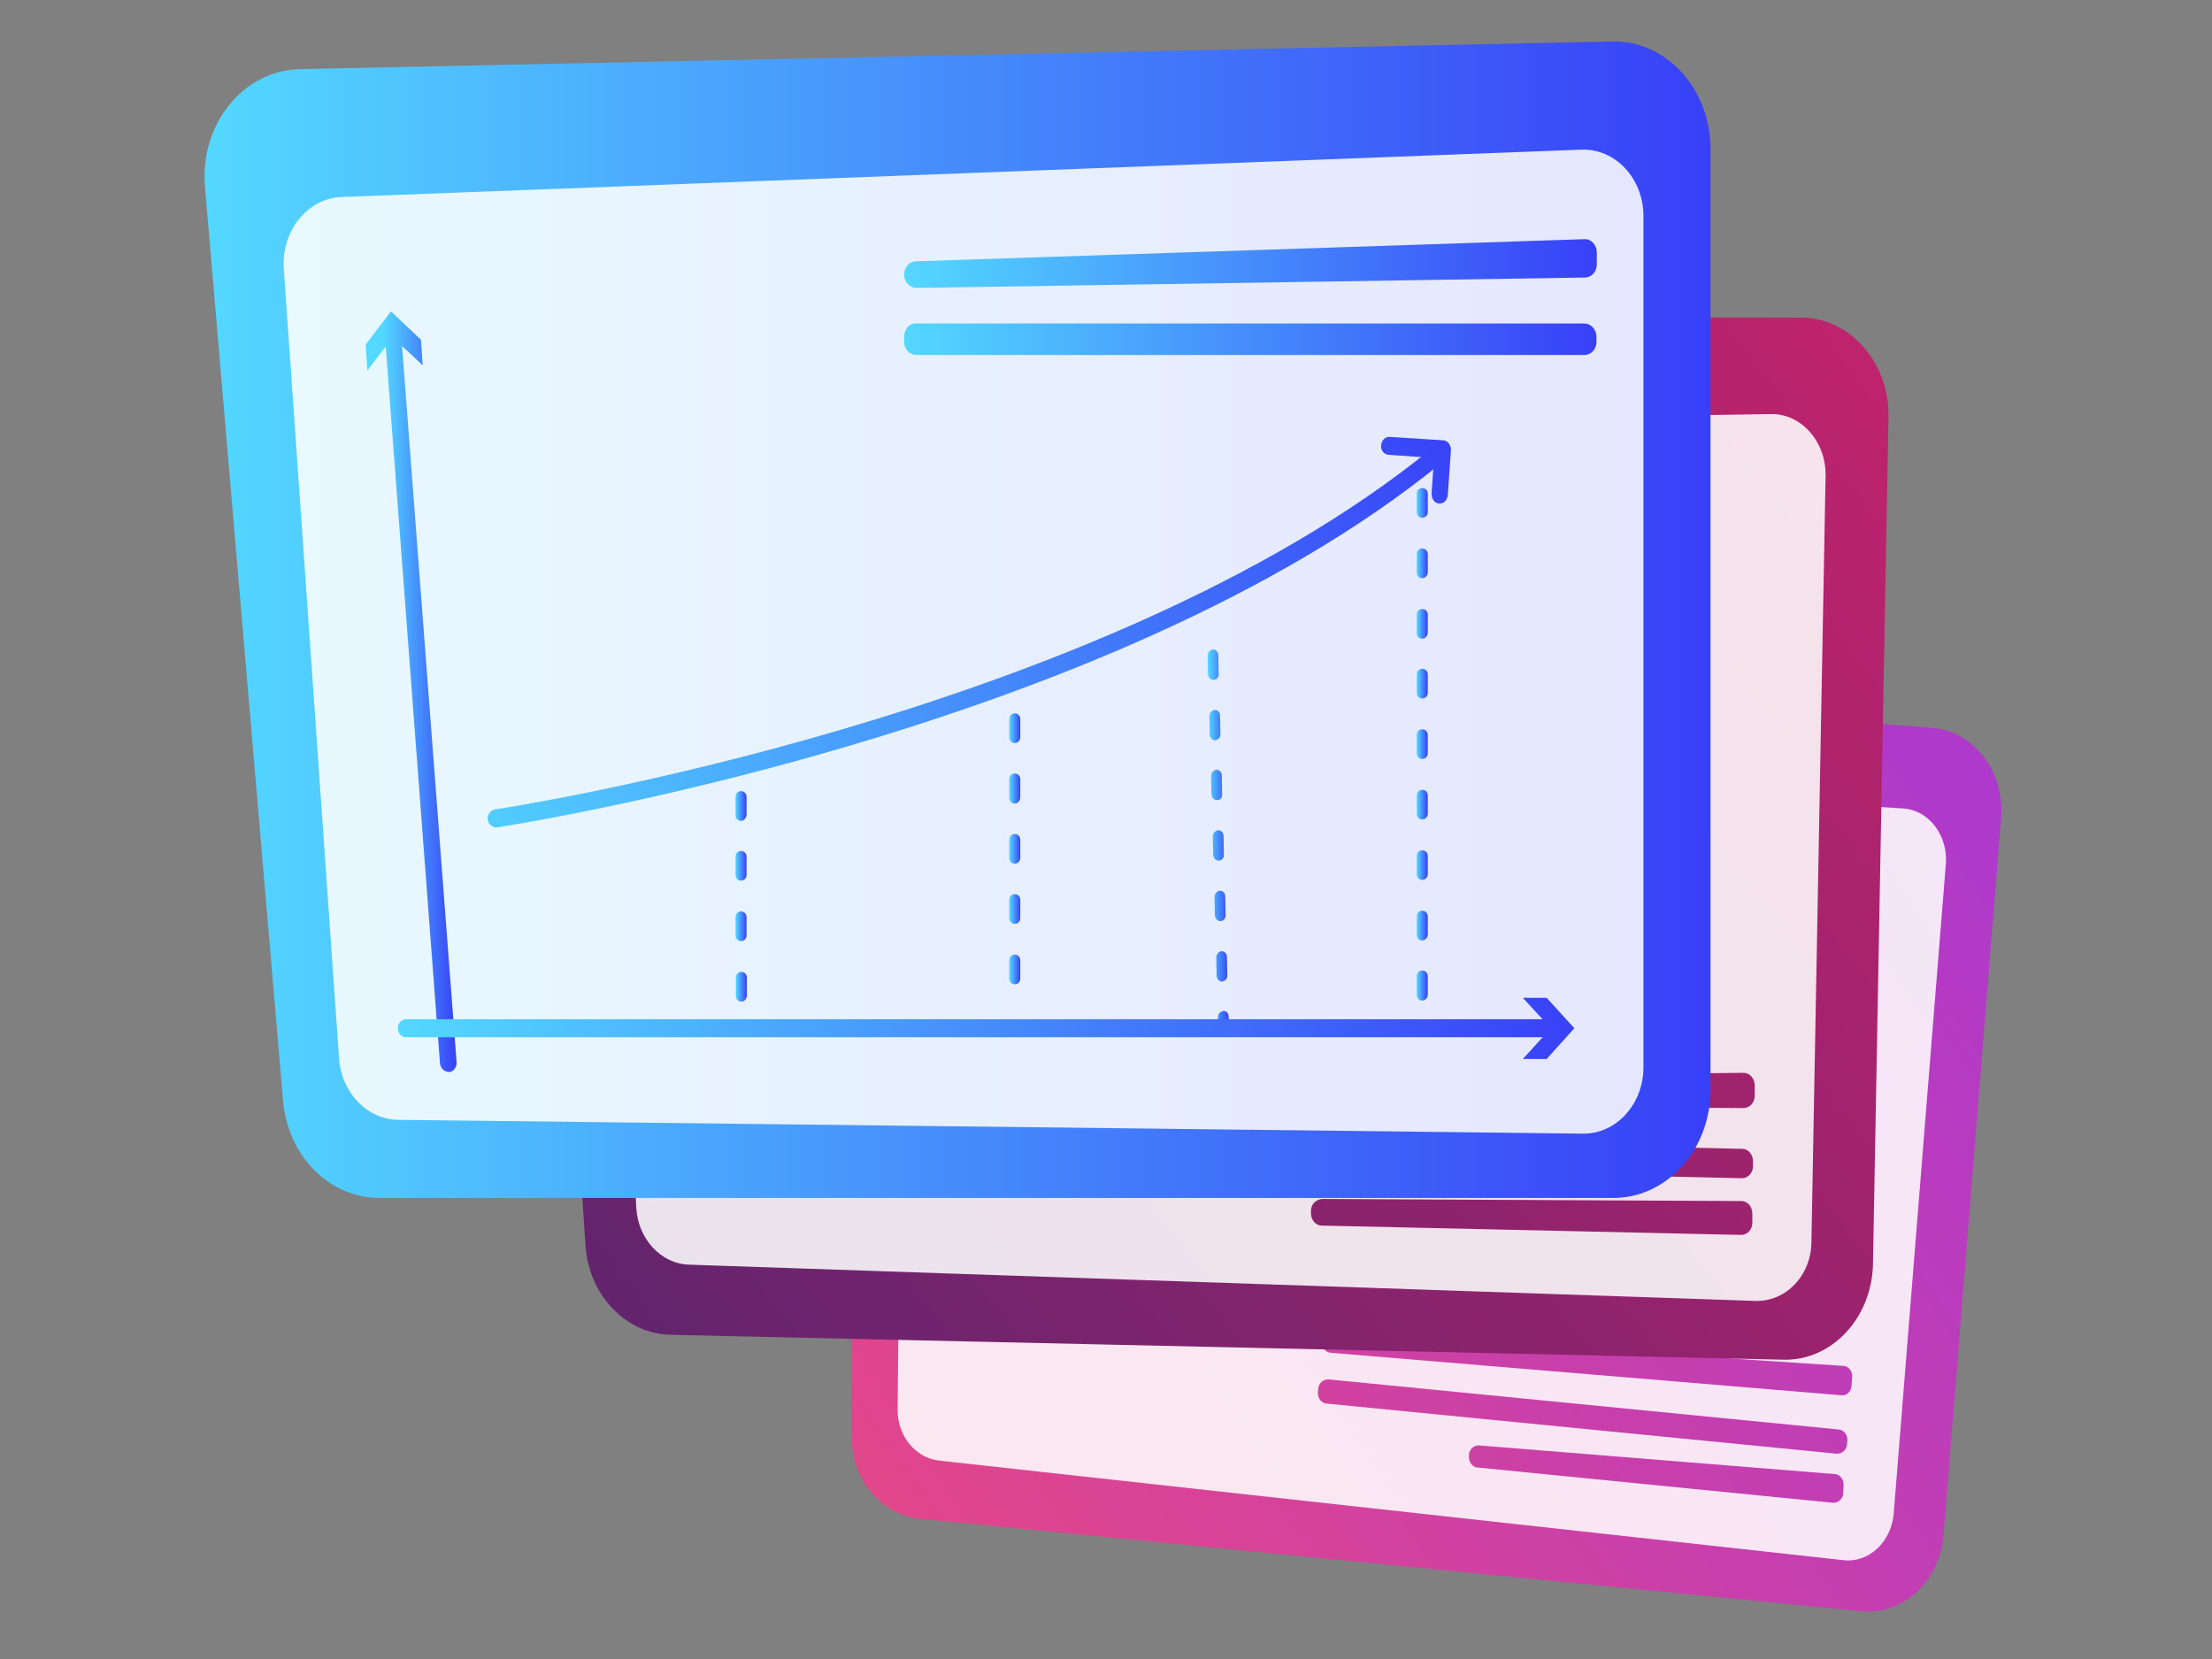
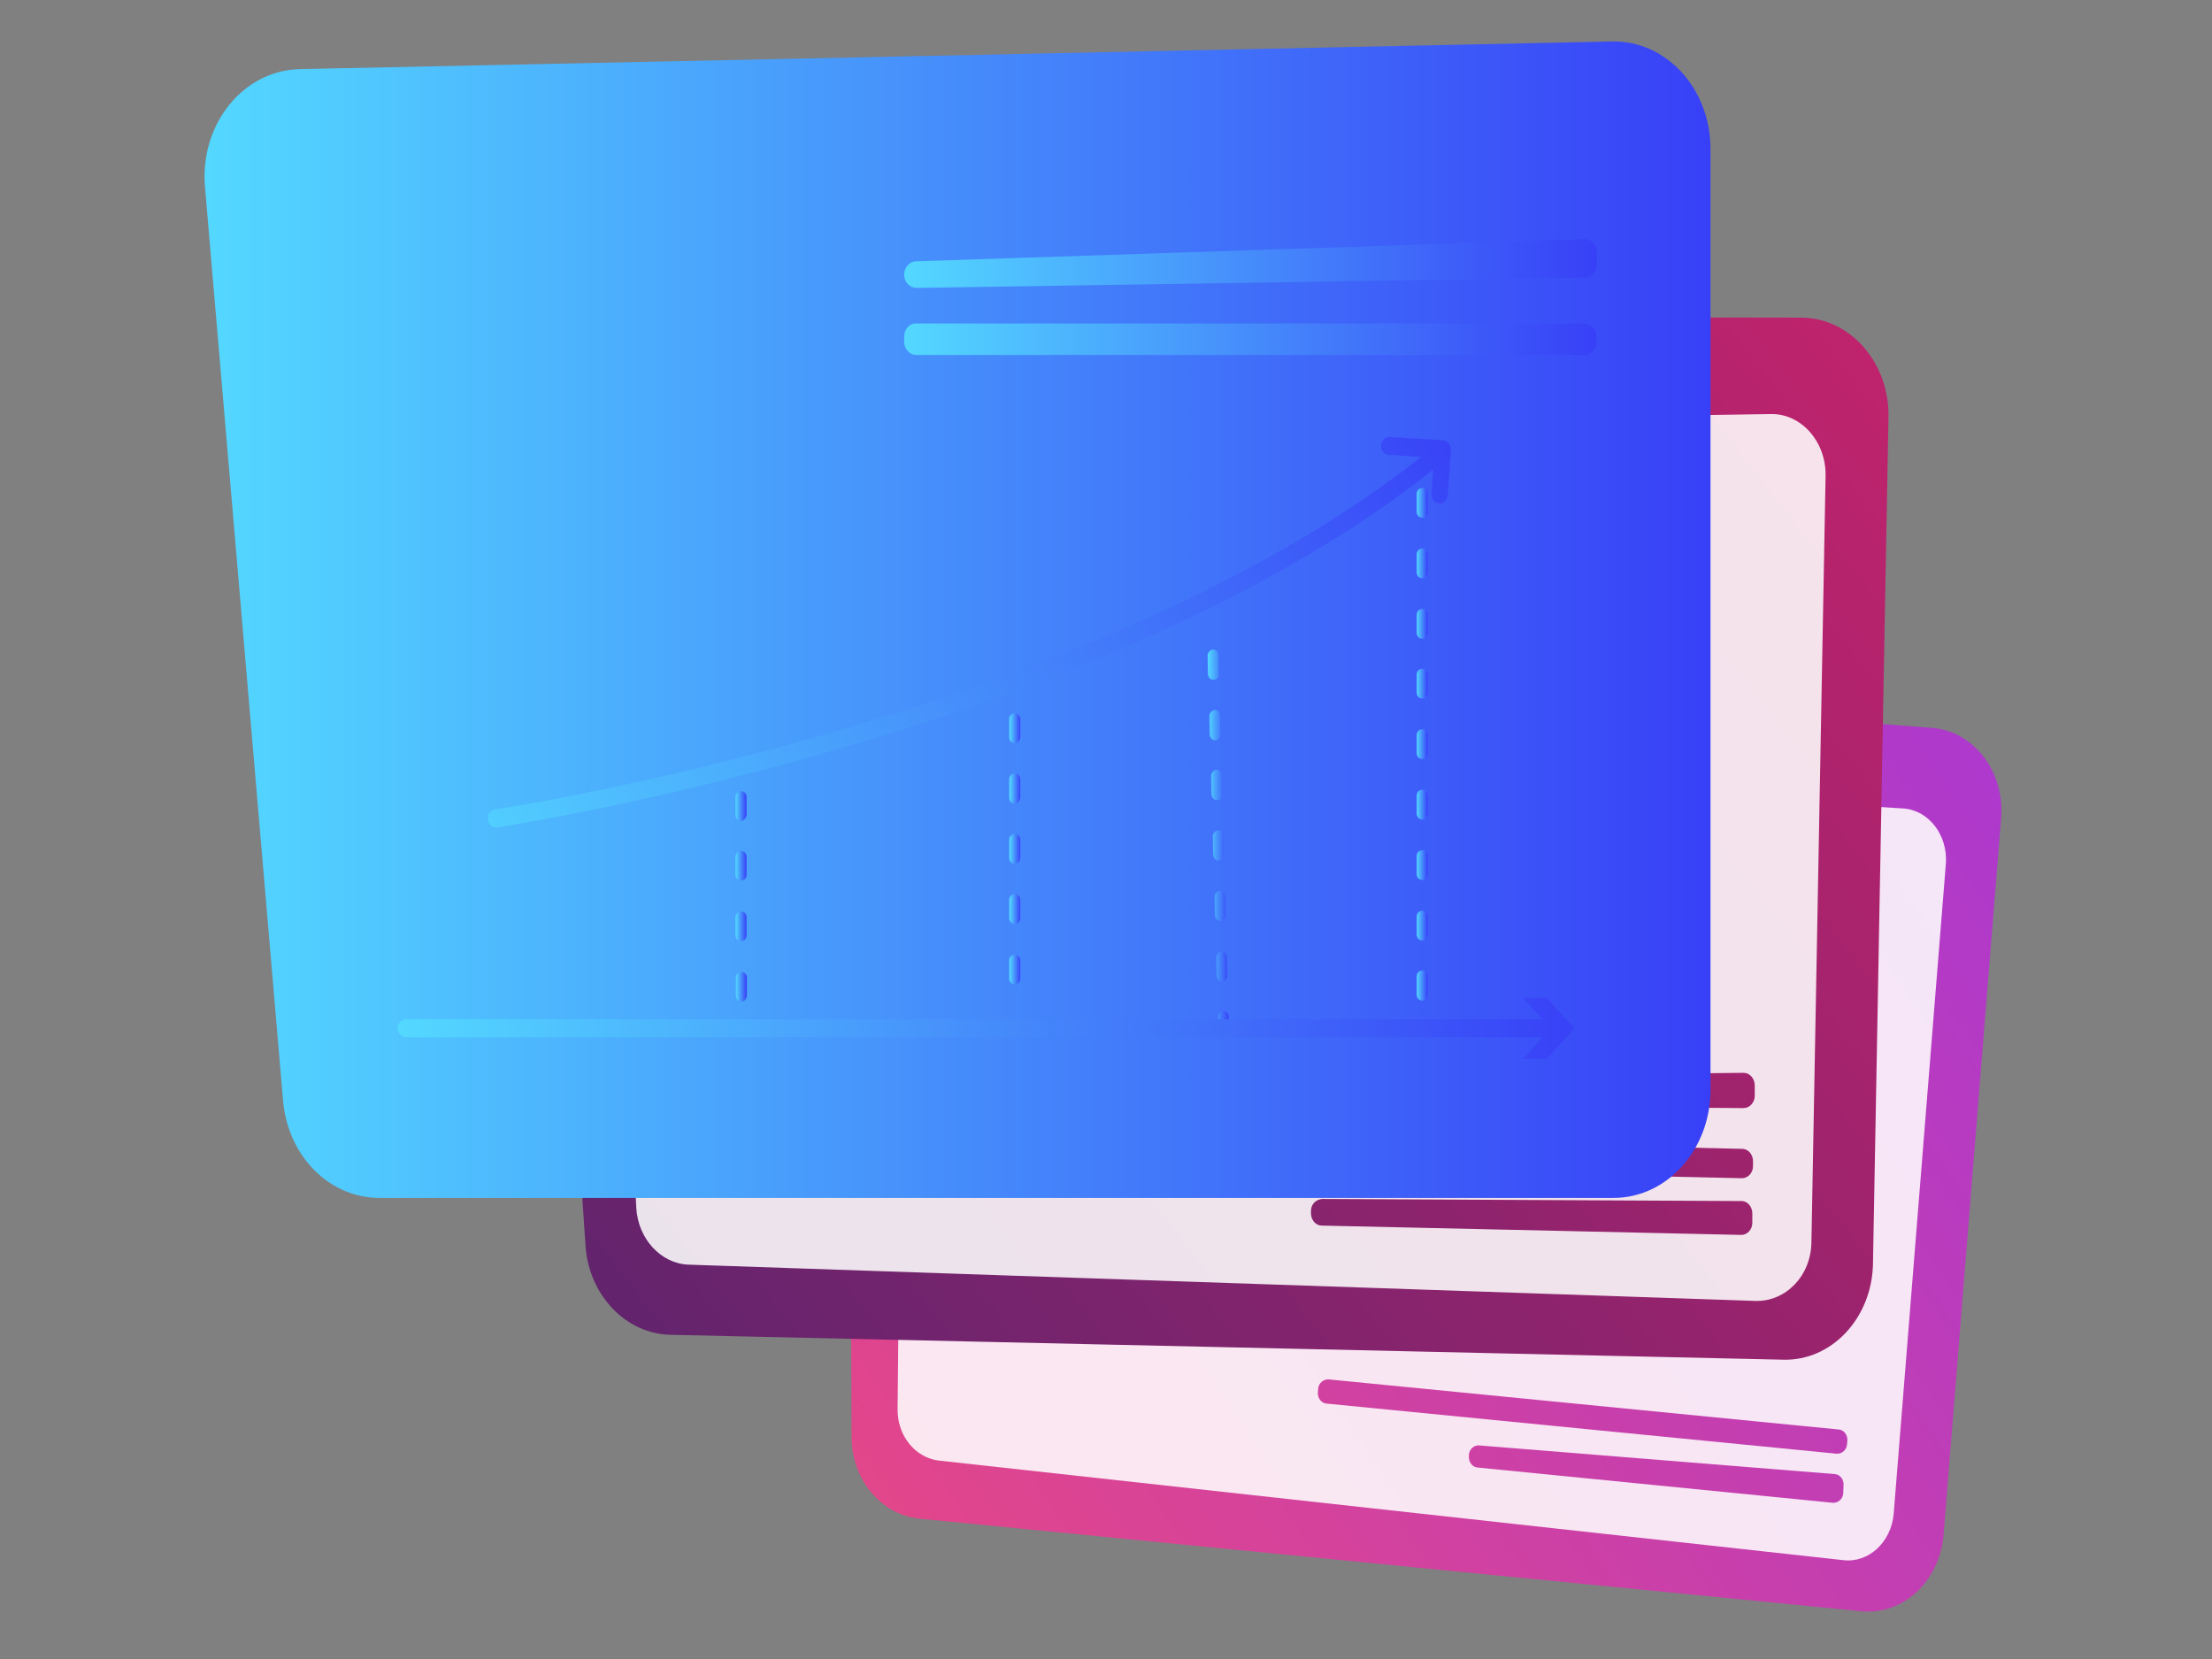
<svg xmlns="http://www.w3.org/2000/svg" version="1.1" id="Слой_1" x="0px" y="0px" viewBox="0 0 640 480" style="enable-background:new 0 0 640 480;" xml:space="preserve">
  <rect x="0" y="0" width="640" height="480" fill="#808080" stroke="none" />
  <style type="text/css">
	.st0{fill:url(#SVGID_1_);}
	.st1{opacity:0.87;fill:#FFFFFF;enable-background:new    ;}
	.st2{fill:url(#SVGID_2_);}
	.st3{fill:url(#SVGID_3_);}
	.st4{fill:url(#SVGID_4_);}
	.st5{fill:url(#SVGID_5_);}
	.st6{fill:url(#SVGID_6_);}
	.st7{fill:url(#SVGID_7_);}
	.st8{fill:url(#SVGID_8_);}
	.st9{fill:url(#SVGID_9_);}
	.st10{fill:url(#SVGID_10_);}
	.st11{fill:url(#SVGID_11_);}
	.st12{fill:url(#SVGID_12_);}
	.st13{fill:url(#SVGID_13_);}
	.st14{fill:url(#SVGID_14_);}
	.st15{fill:url(#SVGID_15_);}
	.st16{fill:url(#SVGID_16_);}
	.st17{fill:url(#SVGID_17_);}
	.st18{fill:url(#SVGID_18_);}
	.st19{fill:url(#SVGID_19_);}
	.st20{fill:url(#SVGID_20_);}
	.st21{fill:url(#SVGID_21_);}
</style>
  <g>
    <g>
      <linearGradient id="SVGID_1_" gradientUnits="userSpaceOnUse" x1="669.018" y1="643.719" x2="256.62" y2="308.108" gradientTransform="matrix(0.996 8.840000e-002 8.840000e-002 -0.996 -110.971 768.249)">
        <stop offset="0" style="stop-color:#A737D5" />
        <stop offset="1" style="stop-color:#EF497A" />
      </linearGradient>
      <path class="st0" d="M538.7,466.2L266,439.4c-11-1.1-19.6-11.3-19.6-23.6l-1-203.7c-0.1-13.9,10.5-24.9,23.1-23.9l290.5,22.4    c12,0.9,21,12.6,20,25.9l-16.7,208C561,457.6,550.6,467.3,538.7,466.2z" />
      <path class="st1" d="M261.4,231.9l-1.7,175.8c-0.1,7.7,5.1,14.1,12,14.9l261.6,28.8c7.3,0.9,13.9-5.2,14.6-13.4L563,249.9    c0.6-8.3-5-15.6-12.5-16l-274.8-16.6C267.8,216.9,261.5,223.5,261.4,231.9z" />
      <linearGradient id="SVGID_2_" gradientUnits="userSpaceOnUse" x1="714.881" y1="569.165" x2="315.696" y2="244.307" gradientTransform="matrix(0.996 8.840000e-002 8.840000e-002 -0.996 -110.971 768.249)">
        <stop offset="0" style="stop-color:#A737D5" />
        <stop offset="1" style="stop-color:#EF497A" />
      </linearGradient>
-       <path class="st2" d="M385.4,385.5l148,9.7c1.5,0.1,2.6,1.6,2.5,3.2l-0.2,2.6c-0.1,1.6-1.4,2.9-2.9,2.7L385,391.4    c-1.5-0.1-2.6-1.6-2.5-3.2l0,0C382.6,386.6,383.9,385.4,385.4,385.5z" />
      <linearGradient id="SVGID_3_" gradientUnits="userSpaceOnUse" x1="721.42" y1="558.986" x2="322.931" y2="234.694" gradientTransform="matrix(0.996 8.840000e-002 8.840000e-002 -0.996 -110.971 768.249)">
        <stop offset="0" style="stop-color:#A737D5" />
        <stop offset="1" style="stop-color:#EF497A" />
      </linearGradient>
      <path class="st3" d="M381.4,401.8l-0.1,1.1c-0.1,1.6,1,3.1,2.5,3.2l147.6,14.5c1.5,0.1,2.9-1.1,3-2.7l0.1-1.1    c0.1-1.6-1-3.1-2.5-3.2l-147.6-14.5C382.9,399,381.5,400.2,381.4,401.8z" />
      <linearGradient id="SVGID_4_" gradientUnits="userSpaceOnUse" x1="737.308" y1="538.829" x2="338.12" y2="213.969" gradientTransform="matrix(0.996 8.840000e-002 8.840000e-002 -0.996 -110.971 768.249)">
        <stop offset="0" style="stop-color:#A737D5" />
        <stop offset="1" style="stop-color:#EF497A" />
      </linearGradient>
      <path class="st4" d="M425,420.9v0.5c-0.1,1.6,1,3.1,2.5,3.2l102.8,10.2c1.5,0.1,2.9-1.1,3-2.7l0.1-2.4c0.1-1.6-1-3.1-2.5-3.2    l-103-8.3C426.5,418.1,425.1,419.3,425,420.9z" />
    </g>
    <g>
      <linearGradient id="SVGID_5_" gradientUnits="userSpaceOnUse" x1="597.436" y1="502.139" x2="109.344" y2="104.928" gradientTransform="matrix(1 2.040000e-002 2.040000e-002 -1 -25.076 549.006)">
        <stop offset="0" style="stop-color:#CB236D" />
        <stop offset="1" style="stop-color:#4C246D" />
      </linearGradient>
      <path class="st5" d="M515.9,393.4l-321.8-7.2c-13-0.2-23.8-11.5-24.7-25.9l-15.9-238.8c-1.1-16.2,10.5-30.1,25.3-30.1l342.3,0.5    c14.1,0,25.5,12.9,25.3,28.6l-4.5,245.6C541.4,381.5,529.9,393.8,515.9,393.4z" />
      <path class="st1" d="M173.6,143.1l10.5,206.4c0.5,8.9,7.1,16.1,15.1,16.4l308.8,10.5c8.7,0.2,16-7.3,16.1-17l4.1-221.9    c0.1-9.8-7.1-17.9-15.9-17.7l-323.6,5C180.1,125,173.1,133.3,173.6,143.1z" />
      <linearGradient id="SVGID_6_" gradientUnits="userSpaceOnUse" x1="650.422" y1="414.687" x2="178.554" y2="30.679" gradientTransform="matrix(1 2.040000e-002 2.040000e-002 -1 -25.076 549.006)">
        <stop offset="0" style="stop-color:#CB236D" />
        <stop offset="1" style="stop-color:#4C246D" />
      </linearGradient>
      <path class="st6" d="M330.2,312.3l174.3-1.9c1.7,0,3.2,1.6,3.2,3.6v3.1c0,1.9-1.5,3.5-3.2,3.5l-174.3-1.2c-1.7,0-3.2-1.6-3.1-3.6    l0,0C327.1,314,328.5,312.3,330.2,312.3z" />
      <linearGradient id="SVGID_7_" gradientUnits="userSpaceOnUse" x1="658.026" y1="402.709" x2="187.013" y2="19.397" gradientTransform="matrix(1 2.040000e-002 2.040000e-002 -1 -25.076 549.006)">
        <stop offset="0" style="stop-color:#CB236D" />
        <stop offset="1" style="stop-color:#4C246D" />
      </linearGradient>
      <path class="st7" d="M326.7,331.9v1.4c0,2,1.4,3.6,3.1,3.6l174.2,4c1.7,0,3.2-1.5,3.2-3.5V336c0-2-1.4-3.6-3.1-3.6l-174.2-4    C328.2,328.5,326.7,330.1,326.7,331.9z" />
      <linearGradient id="SVGID_8_" gradientUnits="userSpaceOnUse" x1="676.504" y1="379.226" x2="204.632" y2="-4.784" gradientTransform="matrix(1 2.040000e-002 2.040000e-002 -1 -25.076 549.006)">
        <stop offset="0" style="stop-color:#CB236D" />
        <stop offset="1" style="stop-color:#4C246D" />
      </linearGradient>
      <path class="st8" d="M379.3,350.4v0.6c0,2,1.4,3.6,3.1,3.6l121.4,2.7c1.7,0,3.2-1.5,3.2-3.5v-2.7c0-2-1.4-3.6-3.1-3.6l-121.4-0.6    C380.6,347.1,379.3,348.5,379.3,350.4z" />
    </g>
    <g>
      <linearGradient id="SVGID_9_" gradientUnits="userSpaceOnUse" x1="59.203" y1="300.741" x2="494.941" y2="300.741" gradientTransform="matrix(1 0 0 -1 0 480)">
        <stop offset="0" style="stop-color:#53D8FF" />
        <stop offset="1" style="stop-color:#3840F7" />
      </linearGradient>
      <path class="st9" d="M466.8,346.6h-357c-14.5,0-26.5-12.1-27.9-28.1L59.3,54c-1.5-18,11-33.6,27.4-34L466.3,12    c15.7-0.4,28.6,13.6,28.6,31.1v272.4C494.8,332.7,482.3,346.6,466.8,346.6z" />
-       <path class="st1" d="M82.1,77.7l16,228.6c0.7,9.9,8.2,17.6,17.1,17.7l342.8,4c9.7,0.1,17.5-8.6,17.5-19.2V62.5    c0-10.9-8.2-19.6-18-19.2L98.9,57C89,57.3,81.4,66.8,82.1,77.7z" />
      <linearGradient id="SVGID_10_" gradientUnits="userSpaceOnUse" x1="261.636" y1="403.818" x2="461.966" y2="403.818" gradientTransform="matrix(1 0 0 -1 0 480)">
        <stop offset="0" style="stop-color:#53D8FF" />
        <stop offset="1" style="stop-color:#3840F7" />
      </linearGradient>
      <path class="st10" d="M265.1,75.6l193.3-6.4c2-0.1,3.6,1.7,3.6,3.8v3.5c0,2.1-1.5,3.8-3.5,3.8l-193.3,3c-2,0-3.6-1.7-3.6-3.8l0,0    C261.6,77.3,263.2,75.6,265.1,75.6z" />
      <linearGradient id="SVGID_11_" gradientUnits="userSpaceOnUse" x1="261.636" y1="381.876" x2="461.842" y2="381.876" gradientTransform="matrix(1 0 0 -1 0 480)">
        <stop offset="0" style="stop-color:#53D8FF" />
        <stop offset="1" style="stop-color:#3840F7" />
      </linearGradient>
      <path class="st11" d="M261.6,97.4v1.5c0,2.1,1.6,3.8,3.5,3.8h193.3c2,0,3.5-1.7,3.5-3.8v-1.5c0-2.1-1.6-3.8-3.5-3.8H265.2    C263.2,93.4,261.6,95.2,261.6,97.4z" />
      <linearGradient id="SVGID_12_" gradientUnits="userSpaceOnUse" x1="217.789" y1="2904.07" x2="220.958" y2="2904.07" gradientTransform="matrix(1 -2.500000e-003 -1.100000e-003 -0.427 -1.762 1500.741)">
        <stop offset="0" style="stop-color:#53D8FF" />
        <stop offset="1" style="stop-color:#3840F7" />
      </linearGradient>
      <path class="st12" d="M214.5,289.8c-0.9,0-1.6-0.7-1.6-1.7v-5.2c0-1,0.7-1.7,1.6-1.7l0,0c0.9,0,1.6,0.7,1.6,1.7v5.2    C216,289,215.4,289.8,214.5,289.8L214.5,289.8z M214.4,272.3c-0.9,0-1.6-0.7-1.6-1.7v-5.2c0-1,0.7-1.7,1.6-1.7l0,0    c0.9,0,1.6,0.7,1.6,1.7v5.2C216,271.6,215.3,272.3,214.4,272.3L214.4,272.3z M214.4,254.8c-0.9,0-1.6-0.7-1.6-1.7v-5.2    c0-1,0.7-1.7,1.6-1.7l0,0c0.9,0,1.6,0.7,1.6,1.7v5.2C216,254.1,215.3,254.8,214.4,254.8L214.4,254.8z M214.4,237.5    c-0.9,0-1.6-0.7-1.6-1.7v-5.2c0-1,0.7-1.7,1.6-1.7l0,0c0.9,0,1.6,0.7,1.6,1.7v5.2C215.9,236.6,215.3,237.5,214.4,237.5    L214.4,237.5z" />
      <linearGradient id="SVGID_13_" gradientUnits="userSpaceOnUse" x1="292.099" y1="234.415" x2="295.252" y2="234.415" gradientTransform="matrix(1 0 0 -1 0 480)">
        <stop offset="0" style="stop-color:#53D8FF" />
        <stop offset="1" style="stop-color:#3840F7" />
      </linearGradient>
      <path class="st13" d="M293.6,284.8c-0.9,0-1.6-0.7-1.6-1.7v-5.2c0-1,0.7-1.7,1.6-1.7c0.9,0,1.6,0.7,1.6,1.7v5.2    C295.2,284.1,294.5,284.8,293.6,284.8z M293.6,267.3c-0.9,0-1.6-0.7-1.6-1.7v-5.2c0-1,0.7-1.7,1.6-1.7c0.9,0,1.6,0.7,1.6,1.7v5.2    C295.2,266.6,294.5,267.3,293.6,267.3z M293.6,249.9c-0.9,0-1.6-0.7-1.6-1.7v-5.2c0-1,0.7-1.7,1.6-1.7c0.9,0,1.6,0.7,1.6,1.7v5.2    C295.2,249.1,294.5,249.9,293.6,249.9z M293.6,232.5c-0.9,0-1.6-0.7-1.6-1.7v-5.3c0-1,0.7-1.7,1.6-1.7c0.9,0,1.6,0.7,1.6,1.7v5.2    C295.2,231.6,294.5,232.5,293.6,232.5z M293.6,215c-0.9,0-1.6-0.7-1.6-1.7v-5.2c0-1,0.7-1.7,1.6-1.7c0.9,0,1.6,0.7,1.6,1.7v5.2    C295.2,214.2,294.5,215,293.6,215z" />
      <linearGradient id="SVGID_14_" gradientUnits="userSpaceOnUse" x1="349.478" y1="236.461" x2="355.654" y2="236.461" gradientTransform="matrix(1 0 0 -1 0 480)">
        <stop offset="0" style="stop-color:#53D8FF" />
        <stop offset="1" style="stop-color:#3840F7" />
      </linearGradient>
      <path class="st14" d="M354.1,299.2c-0.9,0-1.5-0.7-1.6-1.7l-0.1-3.1c0-1,0.6-1.7,1.5-1.9c0.9-0.1,1.6,0.7,1.6,1.7l0.1,3.1    C355.7,298.5,355,299.2,354.1,299.2L354.1,299.2z M353.6,284c-0.9,0-1.5-0.7-1.6-1.7l-0.1-5.2c0-1,0.6-1.7,1.5-1.9    c0.9,0,1.6,0.7,1.6,1.7l0.1,5.2C355.2,283.1,354.6,283.8,353.6,284L353.6,284z M353.1,266.5c-0.9,0-1.5-0.7-1.6-1.7l-0.1-5.2    c0-1,0.6-1.7,1.5-1.9c0.9,0,1.6,0.7,1.6,1.7l0.1,5.2C354.7,265.6,354.1,266.5,353.1,266.5C353.2,266.5,353.1,266.5,353.1,266.5z     M352.6,249c-0.9,0-1.5-0.7-1.6-1.7l-0.1-5.2c0-1,0.6-1.7,1.5-1.9c0.9,0,1.6,0.7,1.6,1.7l0.1,5.2C354.2,248.1,353.6,249,352.6,249    C352.8,249,352.6,249,352.6,249z M352.1,231.5c-0.9,0-1.5-0.7-1.6-1.7l-0.1-5.2c0-1,0.6-1.7,1.5-1.9c0.9,0,1.6,0.7,1.6,1.7    l0.1,5.2C353.7,230.8,353.1,231.5,352.1,231.5C352.3,231.5,352.3,231.5,352.1,231.5z M351.6,214.2c-0.9,0-1.5-0.7-1.6-1.7    l-0.1-5.2c0-1,0.6-1.7,1.5-1.9c0.9-0.1,1.6,0.7,1.6,1.7l0.1,5.2C353.2,213.3,352.6,214,351.6,214.2    C351.8,214.2,351.8,214.2,351.6,214.2z M351.1,196.7c-0.9,0-1.5-0.7-1.6-1.7l-0.1-5.2c0-1,0.6-1.7,1.5-1.9c0.9,0,1.6,0.7,1.6,1.7    l0.1,5.2C352.8,195.8,352.1,196.7,351.1,196.7C351.3,196.7,351.3,196.7,351.1,196.7z" />
      <linearGradient id="SVGID_15_" gradientUnits="userSpaceOnUse" x1="409.913" y1="264.663" x2="413.067" y2="264.663" gradientTransform="matrix(1 0 0 -1 0 480)">
        <stop offset="0" style="stop-color:#53D8FF" />
        <stop offset="1" style="stop-color:#3840F7" />
      </linearGradient>
      <path class="st15" d="M411.5,289.5c-0.9,0-1.6-0.7-1.6-1.7v-5.3c0-1,0.7-1.7,1.6-1.7s1.6,0.7,1.6,1.7v5.2    C413.1,288.7,412.4,289.5,411.5,289.5z M411.5,272.1c-0.9,0-1.6-0.7-1.6-1.7v-5.2c0-1,0.7-1.7,1.6-1.7s1.6,0.7,1.6,1.7v5.2    C413.1,271.2,412.4,272.1,411.5,272.1z M411.5,254.6c-0.9,0-1.6-0.7-1.6-1.7v-5.2c0-1,0.7-1.7,1.6-1.7s1.6,0.7,1.6,1.7v5.2    C413.1,253.8,412.4,254.6,411.5,254.6z M411.5,237.1c-0.9,0-1.6-0.7-1.6-1.7v-5.2c0-1,0.7-1.7,1.6-1.7s1.6,0.7,1.6,1.7v5.2    C413.1,236.3,412.4,237.1,411.5,237.1z M411.5,219.6c-0.9,0-1.6-0.7-1.6-1.7v-5.2c0-1,0.7-1.7,1.6-1.7s1.6,0.7,1.6,1.7v5.2    C413.1,218.9,412.4,219.6,411.5,219.6z M411.5,202.1c-0.9,0-1.6-0.7-1.6-1.7v-5.2c0-1,0.7-1.7,1.6-1.7s1.6,0.7,1.6,1.7v5.2    C413.1,201.4,412.4,202.1,411.5,202.1z M411.5,184.8c-0.9,0-1.6-0.7-1.6-1.7v-5.2c0-1,0.7-1.7,1.6-1.7s1.6,0.7,1.6,1.7v5.2    C413.1,183.9,412.4,184.8,411.5,184.8z M411.5,167.3c-0.9,0-1.6-0.7-1.6-1.7v-5.2c0-1,0.7-1.7,1.6-1.7s1.6,0.7,1.6,1.7v5.2    C413.1,166.4,412.4,167.3,411.5,167.3z M411.5,149.8c-0.9,0-1.6-0.7-1.6-1.7v-5.2c0-1,0.7-1.7,1.6-1.7s1.6,0.7,1.6,1.7v5.2    C413.1,149.1,412.4,149.8,411.5,149.8z" />
      <g>
        <linearGradient id="SVGID_16_" gradientUnits="userSpaceOnUse" x1="110.73" y1="278.18" x2="132.08" y2="278.18" gradientTransform="matrix(1 0 0 -1 0 480)">
          <stop offset="0" style="stop-color:#53D8FF" />
          <stop offset="1" style="stop-color:#3840F7" />
        </linearGradient>
-         <path class="st16" d="M129.7,310.1c-1.2,0-2.2-1-2.4-2.4L111.3,96.4c-0.1-1.5,0.9-2.7,2.1-2.9c1.4-0.1,2.5,1,2.6,2.4l16.1,211.4     c0.1,1.5-0.9,2.7-2.1,2.9C129.9,310.1,129.7,310.1,129.7,310.1z" />
        <g>
          <linearGradient id="SVGID_17_" gradientUnits="userSpaceOnUse" x1="110.73" y1="381.377" x2="132.079" y2="381.377" gradientTransform="matrix(1 0 0 -1 0 480)">
            <stop offset="0" style="stop-color:#53D8FF" />
            <stop offset="1" style="stop-color:#3840F7" />
          </linearGradient>
-           <polygon class="st17" points="106.3,107.2 113.6,97.6 122.3,105.7 121.8,98.3 113.1,90.1 105.8,99.7     " />
        </g>
      </g>
      <g>
        <linearGradient id="SVGID_18_" gradientUnits="userSpaceOnUse" x1="115.108" y1="182.535" x2="457.848" y2="182.535" gradientTransform="matrix(1 0 0 -1 0 480)">
          <stop offset="0" style="stop-color:#53D8FF" />
          <stop offset="1" style="stop-color:#3840F7" />
        </linearGradient>
        <path class="st18" d="M450.1,300.1H117.5c-1.4,0-2.4-1.1-2.4-2.6s1.1-2.6,2.4-2.6h332.6c1.4,0,2.4,1.1,2.4,2.6     C452.4,299,451.3,300.1,450.1,300.1z" />
        <g>
          <linearGradient id="SVGID_19_" gradientUnits="userSpaceOnUse" x1="115.086" y1="182.473" x2="457.824" y2="182.473" gradientTransform="matrix(1 0 0 -1 0 480)">
            <stop offset="0" style="stop-color:#53D8FF" />
            <stop offset="1" style="stop-color:#3840F7" />
          </linearGradient>
          <polygon class="st19" points="440.6,306.4 448.7,297.5 440.6,288.7 447.5,288.7 455.5,297.5 447.5,306.4     " />
        </g>
      </g>
      <g>
        <linearGradient id="SVGID_20_" gradientUnits="userSpaceOnUse" x1="140.332" y1="202.346" x2="408.482" y2="380.398" gradientTransform="matrix(1 0 0 -1 0 480)">
          <stop offset="0" style="stop-color:#53D8FF" />
          <stop offset="1" style="stop-color:#3840F7" />
        </linearGradient>
        <path class="st20" d="M143.5,239.4c-1.1,0-2.2-1-2.4-2.2c-0.1-1.5,0.7-2.7,2-3c1.7-0.2,175.9-26.7,271.2-104.5     c1-0.9,2.5-0.6,3.3,0.5c0.7,1.1,0.5,2.9-0.5,3.7c-96.3,78.6-271.6,105.2-273.3,105.5C143.7,239.3,143.6,239.4,143.5,239.4z" />
      </g>
      <g>
        <linearGradient id="SVGID_21_" gradientUnits="userSpaceOnUse" x1="161.061" y1="179.116" x2="425.484" y2="354.693" gradientTransform="matrix(1 0 0 -1 0 480)">
          <stop offset="0" style="stop-color:#53D8FF" />
          <stop offset="1" style="stop-color:#3840F7" />
        </linearGradient>
        <path class="st21" d="M416.6,145.7c0,0-0.1,0-0.2,0c-1.4-0.1-2.2-1.4-2.2-2.9l0.7-10.3l-13.1-0.9c-1.4-0.1-2.4-1.4-2.2-2.7     c0.1-1.5,1.2-2.6,2.5-2.5l15.5,1c0.6,0,1.2,0.4,1.6,0.9c0.4,0.5,0.6,1.2,0.6,2l-0.9,12.9C418.8,144.6,417.8,145.7,416.6,145.7z" />
      </g>
    </g>
  </g>
</svg>